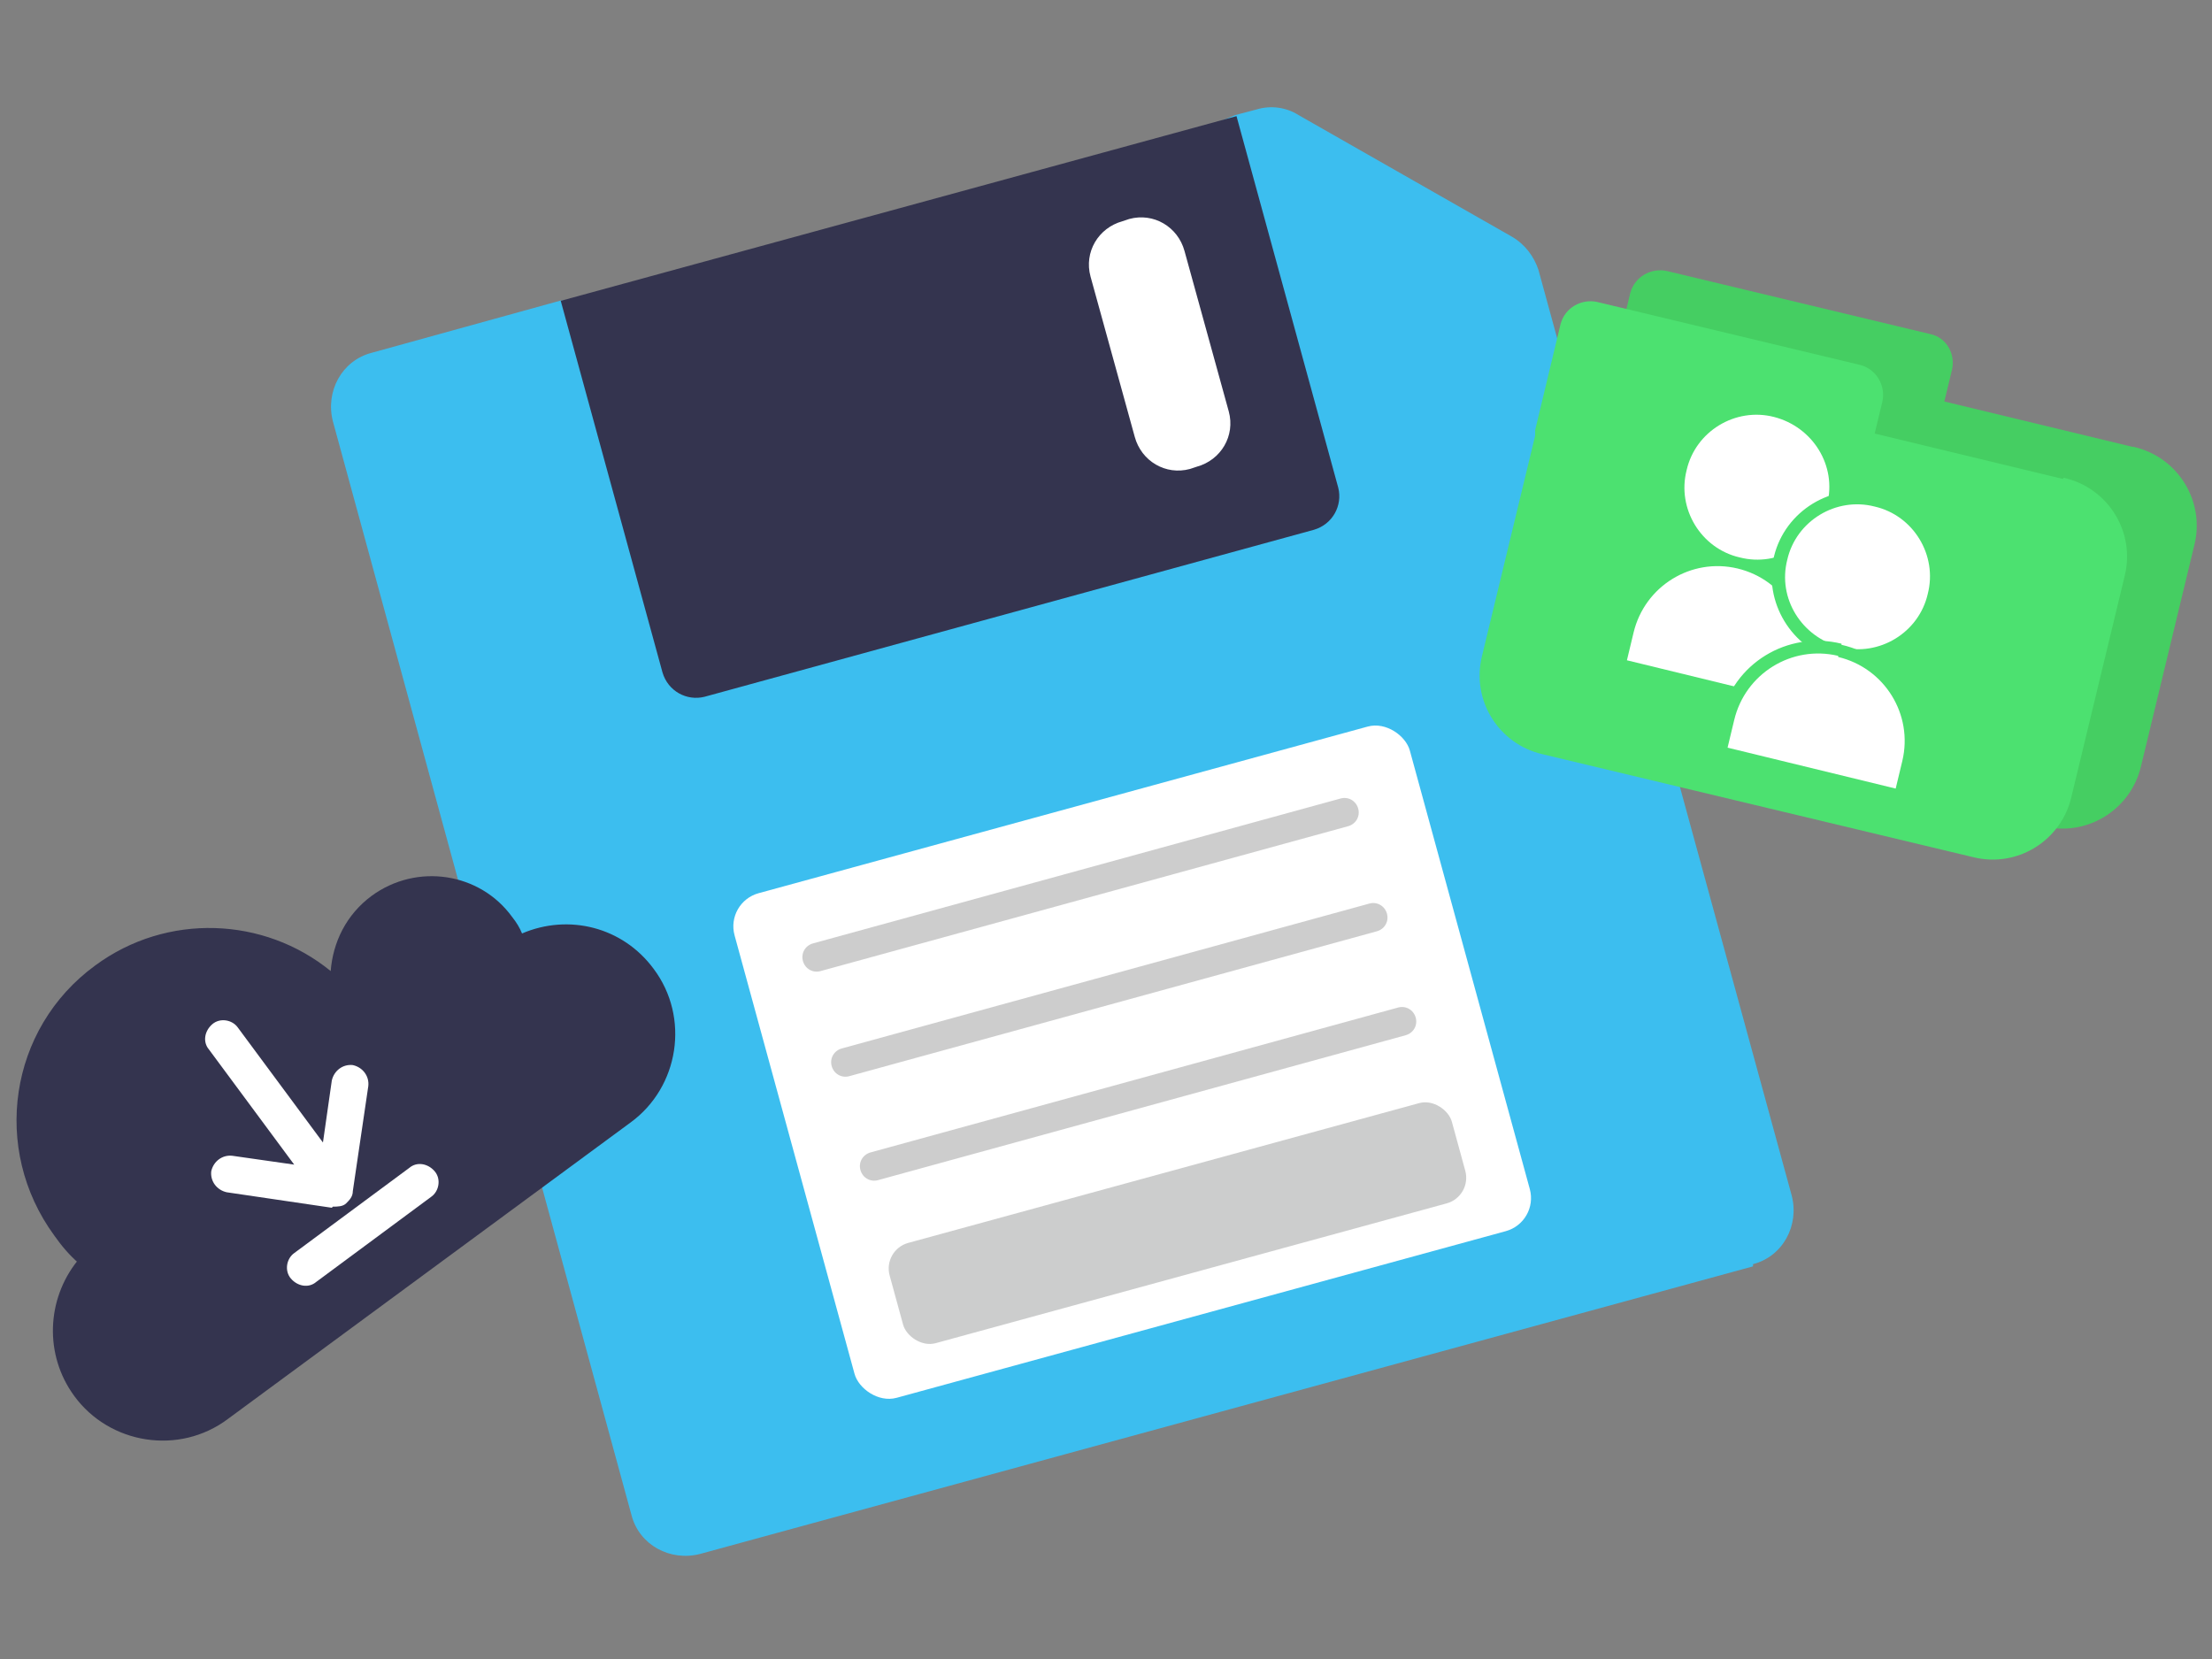
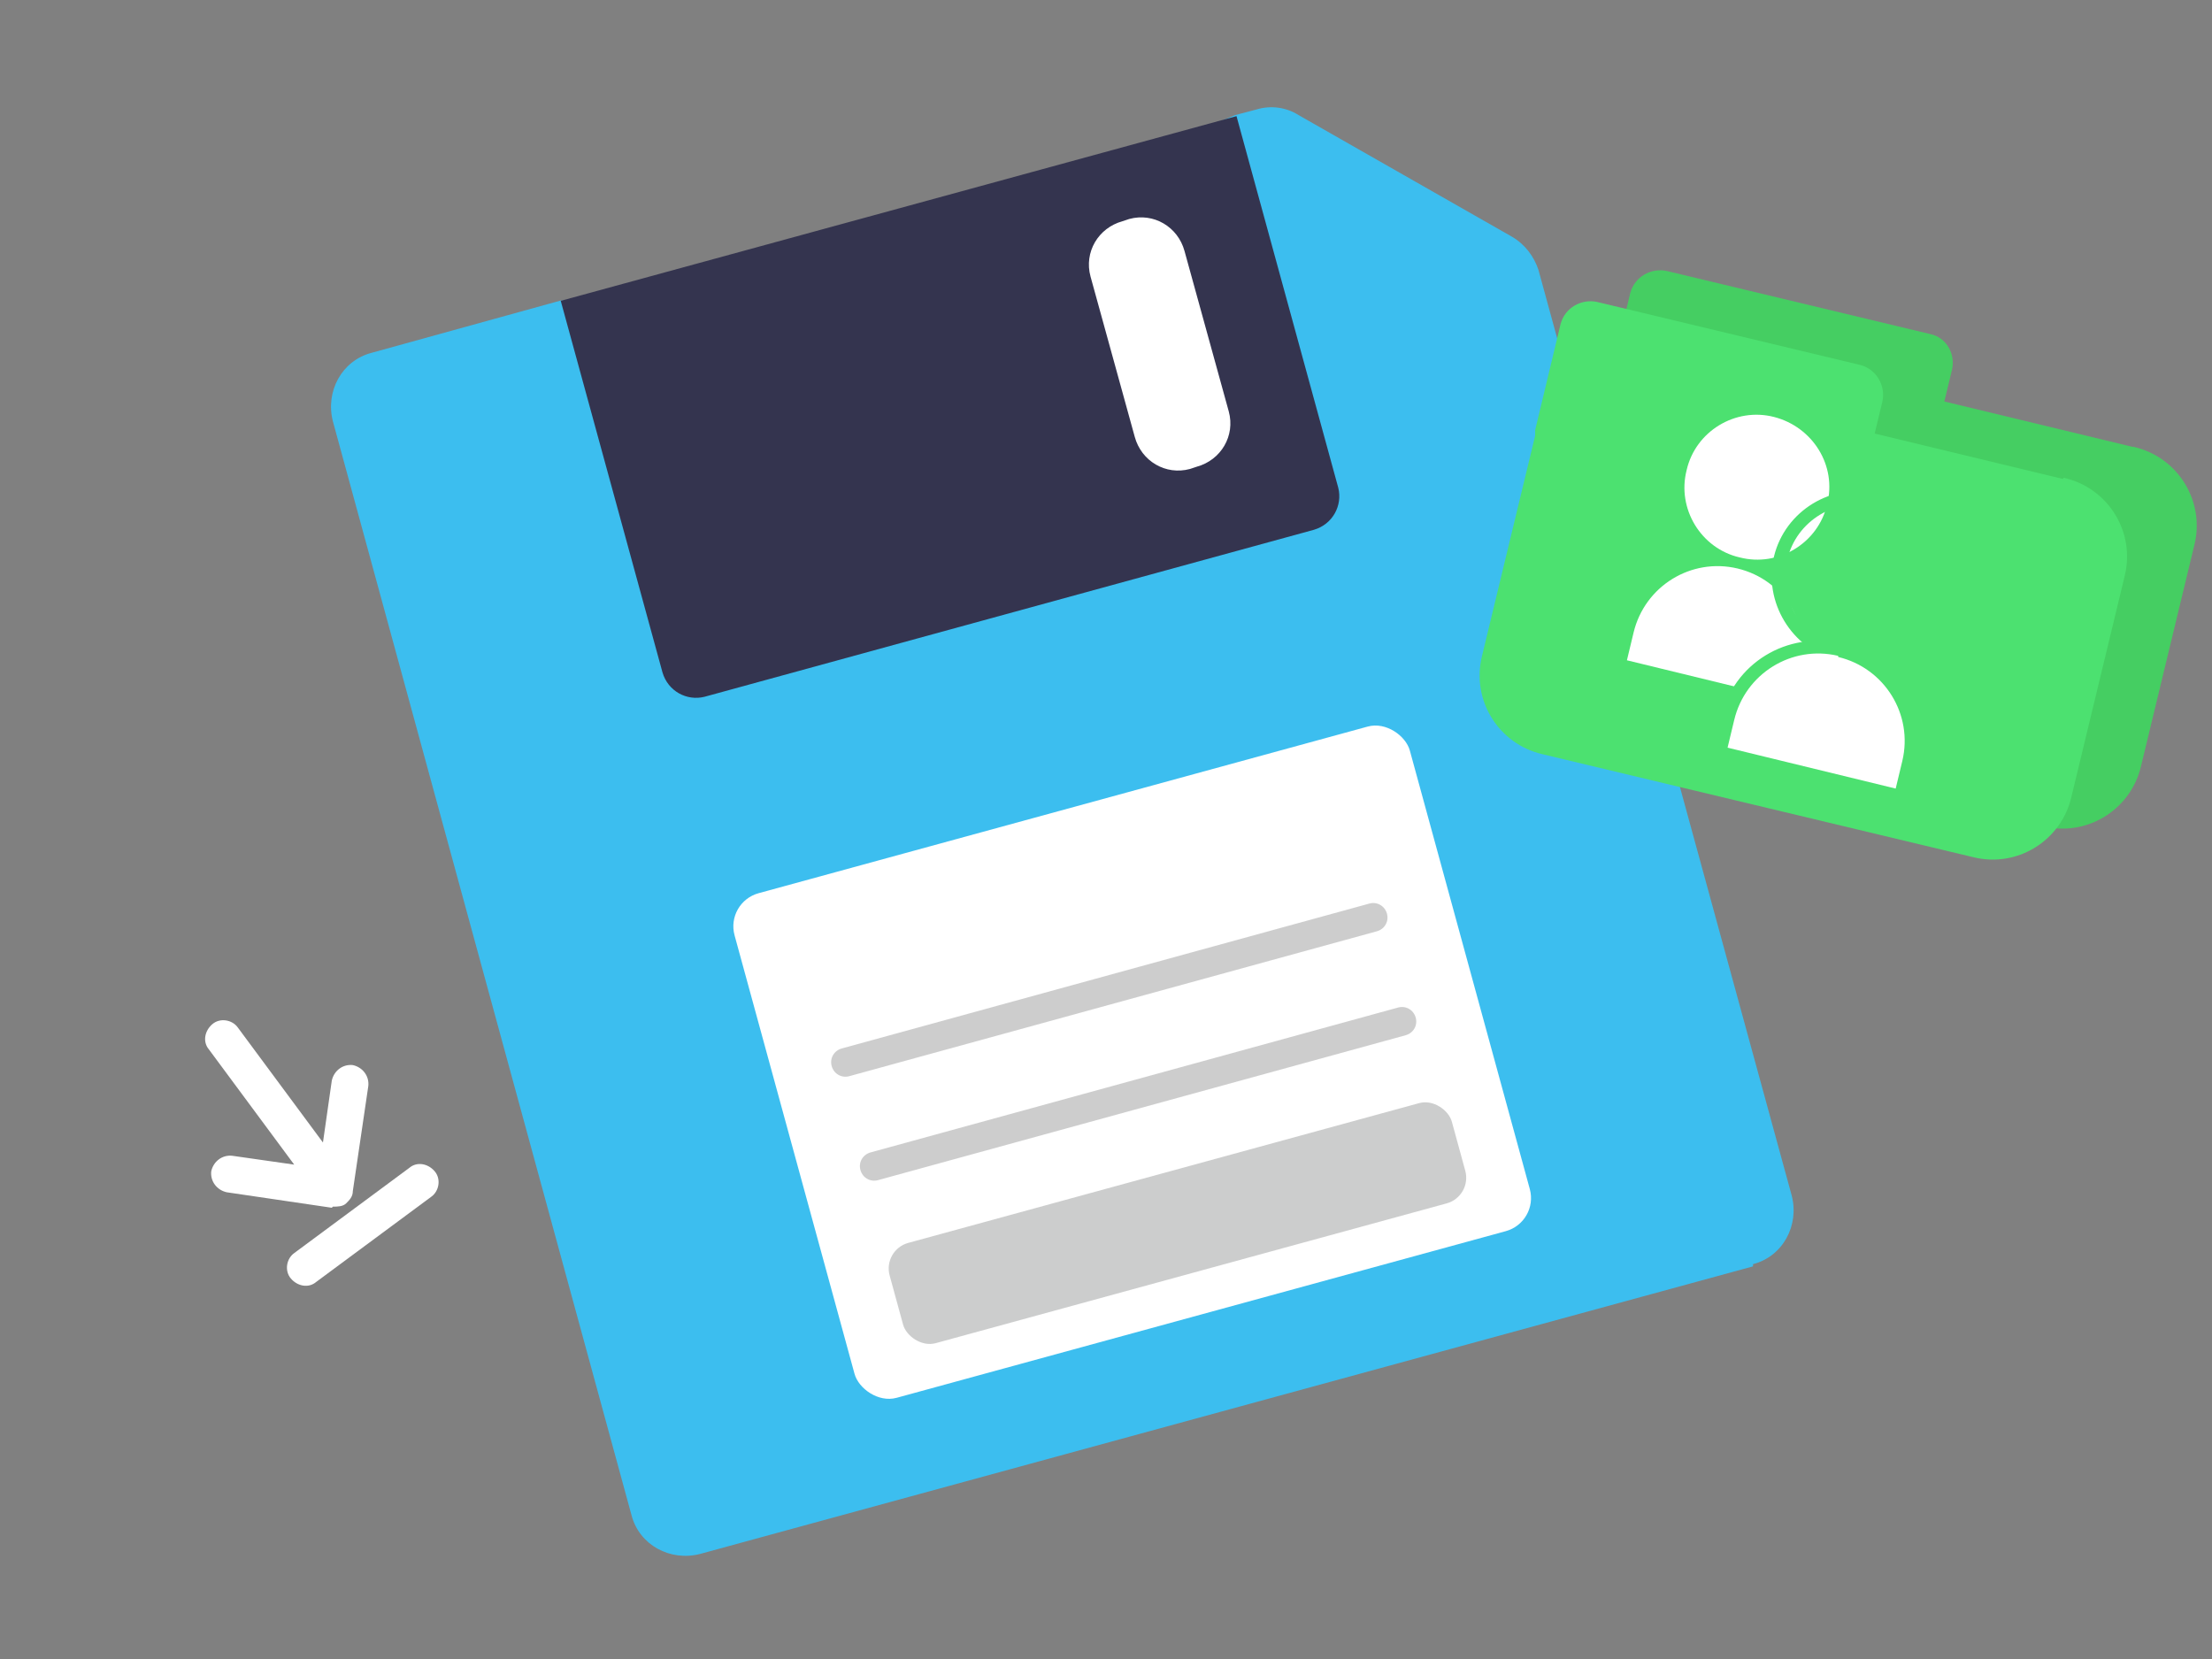
<svg xmlns="http://www.w3.org/2000/svg" id="Calque_1" data-name="Calque 1" version="1.1" viewBox="0 0 200 150">
  <rect x="0" y="0" width="200" height="150" fill="#808080" stroke="none" />
  <defs>
    <style>
      .cls-1 {
        fill: #4ce170;
      }

      .cls-1, .cls-2, .cls-3, .cls-4, .cls-5, .cls-6, .cls-7 {
        stroke-width: 0px;
      }

      .cls-2, .cls-5 {
        fill: #040505;
      }

      .cls-3 {
        fill: #45ce62;
      }

      .cls-8, .cls-5 {
        opacity: .2;
      }

      .cls-4 {
        fill: #34344f;
      }

      .cls-6 {
        fill: #3cbeef;
      }

      .cls-7 {
        fill: #fff;
      }
    </style>
  </defs>
  <g>
    <path class="cls-6" d="M158.5,114.5l-95.2,26c-2.7.7-5.5-.8-6.2-3.5L30.1,38.1c-.7-2.7.8-5.5,3.5-6.2l17-4.7,30.3-4.1,30.8-12.7,1.9-.5c1.3-.4,2.7-.2,3.8.5l19.3,11c1.2.7,2,1.8,2.4,3l22.9,83.7c.7,2.7-.8,5.5-3.5,6.2Z" />
    <g>
      <g>
        <rect class="cls-7" x="70.7" y="72.4" width="63.3" height="47.3" rx="3.1" ry="3.1" transform="translate(-21.7 30.4) rotate(-15.3)" />
        <g class="cls-8">
-           <path class="cls-2" d="M121.9,74.7l-47.7,13.1c-.7.2-1.4-.2-1.6-.9s.2-1.4.9-1.6l47.7-13.1c.7-.2,1.4.2,1.6.9.2.7-.2,1.4-.9,1.6Z" />
          <path class="cls-2" d="M124.5,84.2l-47.7,13.1c-.7.2-1.4-.2-1.6-.9-.2-.7.2-1.4.9-1.6l47.7-13.1c.7-.2,1.4.2,1.6.9.2.7-.2,1.4-.9,1.6Z" />
          <path class="cls-2" d="M127.1,93.6l-47.7,13.1c-.7.2-1.4-.2-1.6-.9-.2-.7.2-1.4.9-1.6l47.7-13.1c.7-.2,1.4.2,1.6.9.2.7-.2,1.4-.9,1.6Z" />
        </g>
        <rect class="cls-5" x="80.1" y="105.9" width="52.7" height="9.4" rx="2.4" ry="2.4" transform="translate(-25.4 32) rotate(-15.3)" />
      </g>
      <path class="cls-7" d="M106.3,16.9l-13.8,5.1,11.9,24.7s7.8-2.4,7.8-2.5.2-7.4-.3-8.1-5.6-19.2-5.6-19.2Z" />
      <path class="cls-4" d="M63.7,63l55.1-15.1c1.7-.5,2.6-2.2,2.2-3.8l-9.2-33.6-61.1,16.7,9.2,33.6c.5,1.7,2.2,2.6,3.8,2.2ZM98.6,25c-.6-2.2.7-4.4,2.9-5l.6-.2c2.2-.6,4.4.7,5,2.9l4,14.5c.6,2.2-.7,4.4-2.9,5l-.6.2c-2.2.6-4.4-.7-5-2.9l-4-14.5Z" />
    </g>
  </g>
  <g>
    <g>
      <path class="cls-3" d="M192.8,40.4l-17-4.1.7-2.9c.3-1.4-.5-2.9-2-3.2l-23.8-5.7c-1.4-.3-2.9.5-3.3,2l-2.3,9.6c0,0,0,.1,0,.2,0,.1,0,.2,0,.3l-4.8,19.9c-1,4,1.5,8,5.5,8.9l38.9,9.3c4,1,8-1.5,8.9-5.5l4.8-19.9c1-4-1.5-8-5.5-8.9Z" />
      <path class="cls-1" d="M186.5,43.3l-17-4.1.7-2.9c.3-1.4-.5-2.9-2-3.3l-23.8-5.7c-1.4-.3-2.9.5-3.3,2l-2.3,9.6c0,0,0,.1,0,.2,0,.1,0,.2,0,.3l-4.8,19.9c-1,4,1.5,8,5.5,8.9l38.9,9.3c4,1,8-1.5,8.9-5.5l4.8-19.9c1-4-1.5-8-5.5-8.9Z" />
    </g>
    <g>
      <g>
        <path class="cls-7" d="M165.2,45.6c-.8,3.5-4.4,5.7-7.9,4.8-3.5-.8-5.7-4.4-4.8-7.9.8-3.5,4.4-5.7,7.9-4.8s5.7,4.4,4.8,7.9Z" />
        <path class="cls-7" d="M162.3,63.3l.6-2.5c1-4.2-1.6-8.4-5.8-9.4s-8.4,1.6-9.4,5.8l-.6,2.5,15.2,3.7Z" />
      </g>
      <g>
        <g>
-           <path class="cls-7" d="M166.3,59.1c-3.8-.9-6.2-4.8-5.3-8.6.9-3.8,4.8-6.2,8.6-5.3,3.8.9,6.2,4.8,5.3,8.6-.9,3.8-4.8,6.2-8.6,5.3Z" />
          <path class="cls-1" d="M169.5,45.8c3.5.8,5.7,4.4,4.8,7.9-.8,3.5-4.4,5.7-7.9,4.8s-5.7-4.4-4.8-7.9c.8-3.5,4.4-5.7,7.9-4.8M169.8,44.6c-4.2-1-8.4,1.6-9.4,5.7s1.6,8.4,5.7,9.4c4.2,1,8.4-1.6,9.4-5.7s-1.6-8.4-5.7-9.4h0Z" />
        </g>
        <g>
          <path class="cls-7" d="M155.4,68.1l.7-3.1c1.1-4.5,5.7-7.3,10.2-6.2s7.3,5.7,6.2,10.2l-.7,3.1-16.4-4Z" />
          <path class="cls-1" d="M166.2,59.4c4.2,1,6.8,5.2,5.8,9.4l-.6,2.5-15.2-3.7.6-2.5c1-4.2,5.2-6.8,9.4-5.8M166.5,58.2c-4.9-1.2-9.8,1.8-10.9,6.7l-.6,2.5-.3,1.2,1.2.3,15.2,3.7,1.2.3.3-1.2.6-2.5c1.2-4.9-1.8-9.8-6.7-10.9h0Z" />
        </g>
      </g>
    </g>
  </g>
  <g>
-     <path class="cls-4" d="M7.1,114.2c-.8-.7-1.5-1.5-2.2-2.5-5.7-7.8-4.1-18.7,3.7-24.4,6.5-4.8,15.3-4.4,21.3.5.2-2.6,1.4-5.1,3.7-6.8,4.1-3,9.8-2.1,12.7,1.9.4.5.7,1,.9,1.5,4.2-1.8,9.1-.6,11.9,3.2,3.3,4.4,2.3,10.7-2.1,13.9l-36.4,26.8c-4.4,3.3-10.7,2.3-13.9-2.1-2.7-3.7-2.5-8.7.3-12.2Z" />
    <g>
      <path class="cls-7" d="M30.1,109.1c.4,0,.9,0,1.2-.3s.6-.6.6-1.1l1.4-9.5c.1-.9-.5-1.7-1.4-1.9-.9-.1-1.7.5-1.9,1.4l-.8,5.6-7.7-10.4c-.5-.7-1.6-.9-2.3-.3s-.9,1.6-.3,2.3l7.7,10.4-5.6-.8c-.9-.1-1.7.5-1.9,1.4-.1.9.5,1.7,1.4,1.9l9.5,1.4Z" />
      <path class="cls-7" d="M37,105.6l-10.4,7.7c-.7.5-.9,1.6-.3,2.3s1.6.9,2.3.3l10.4-7.7c.7-.5.9-1.6.3-2.3s-1.6-.9-2.3-.3Z" />
    </g>
  </g>
</svg>